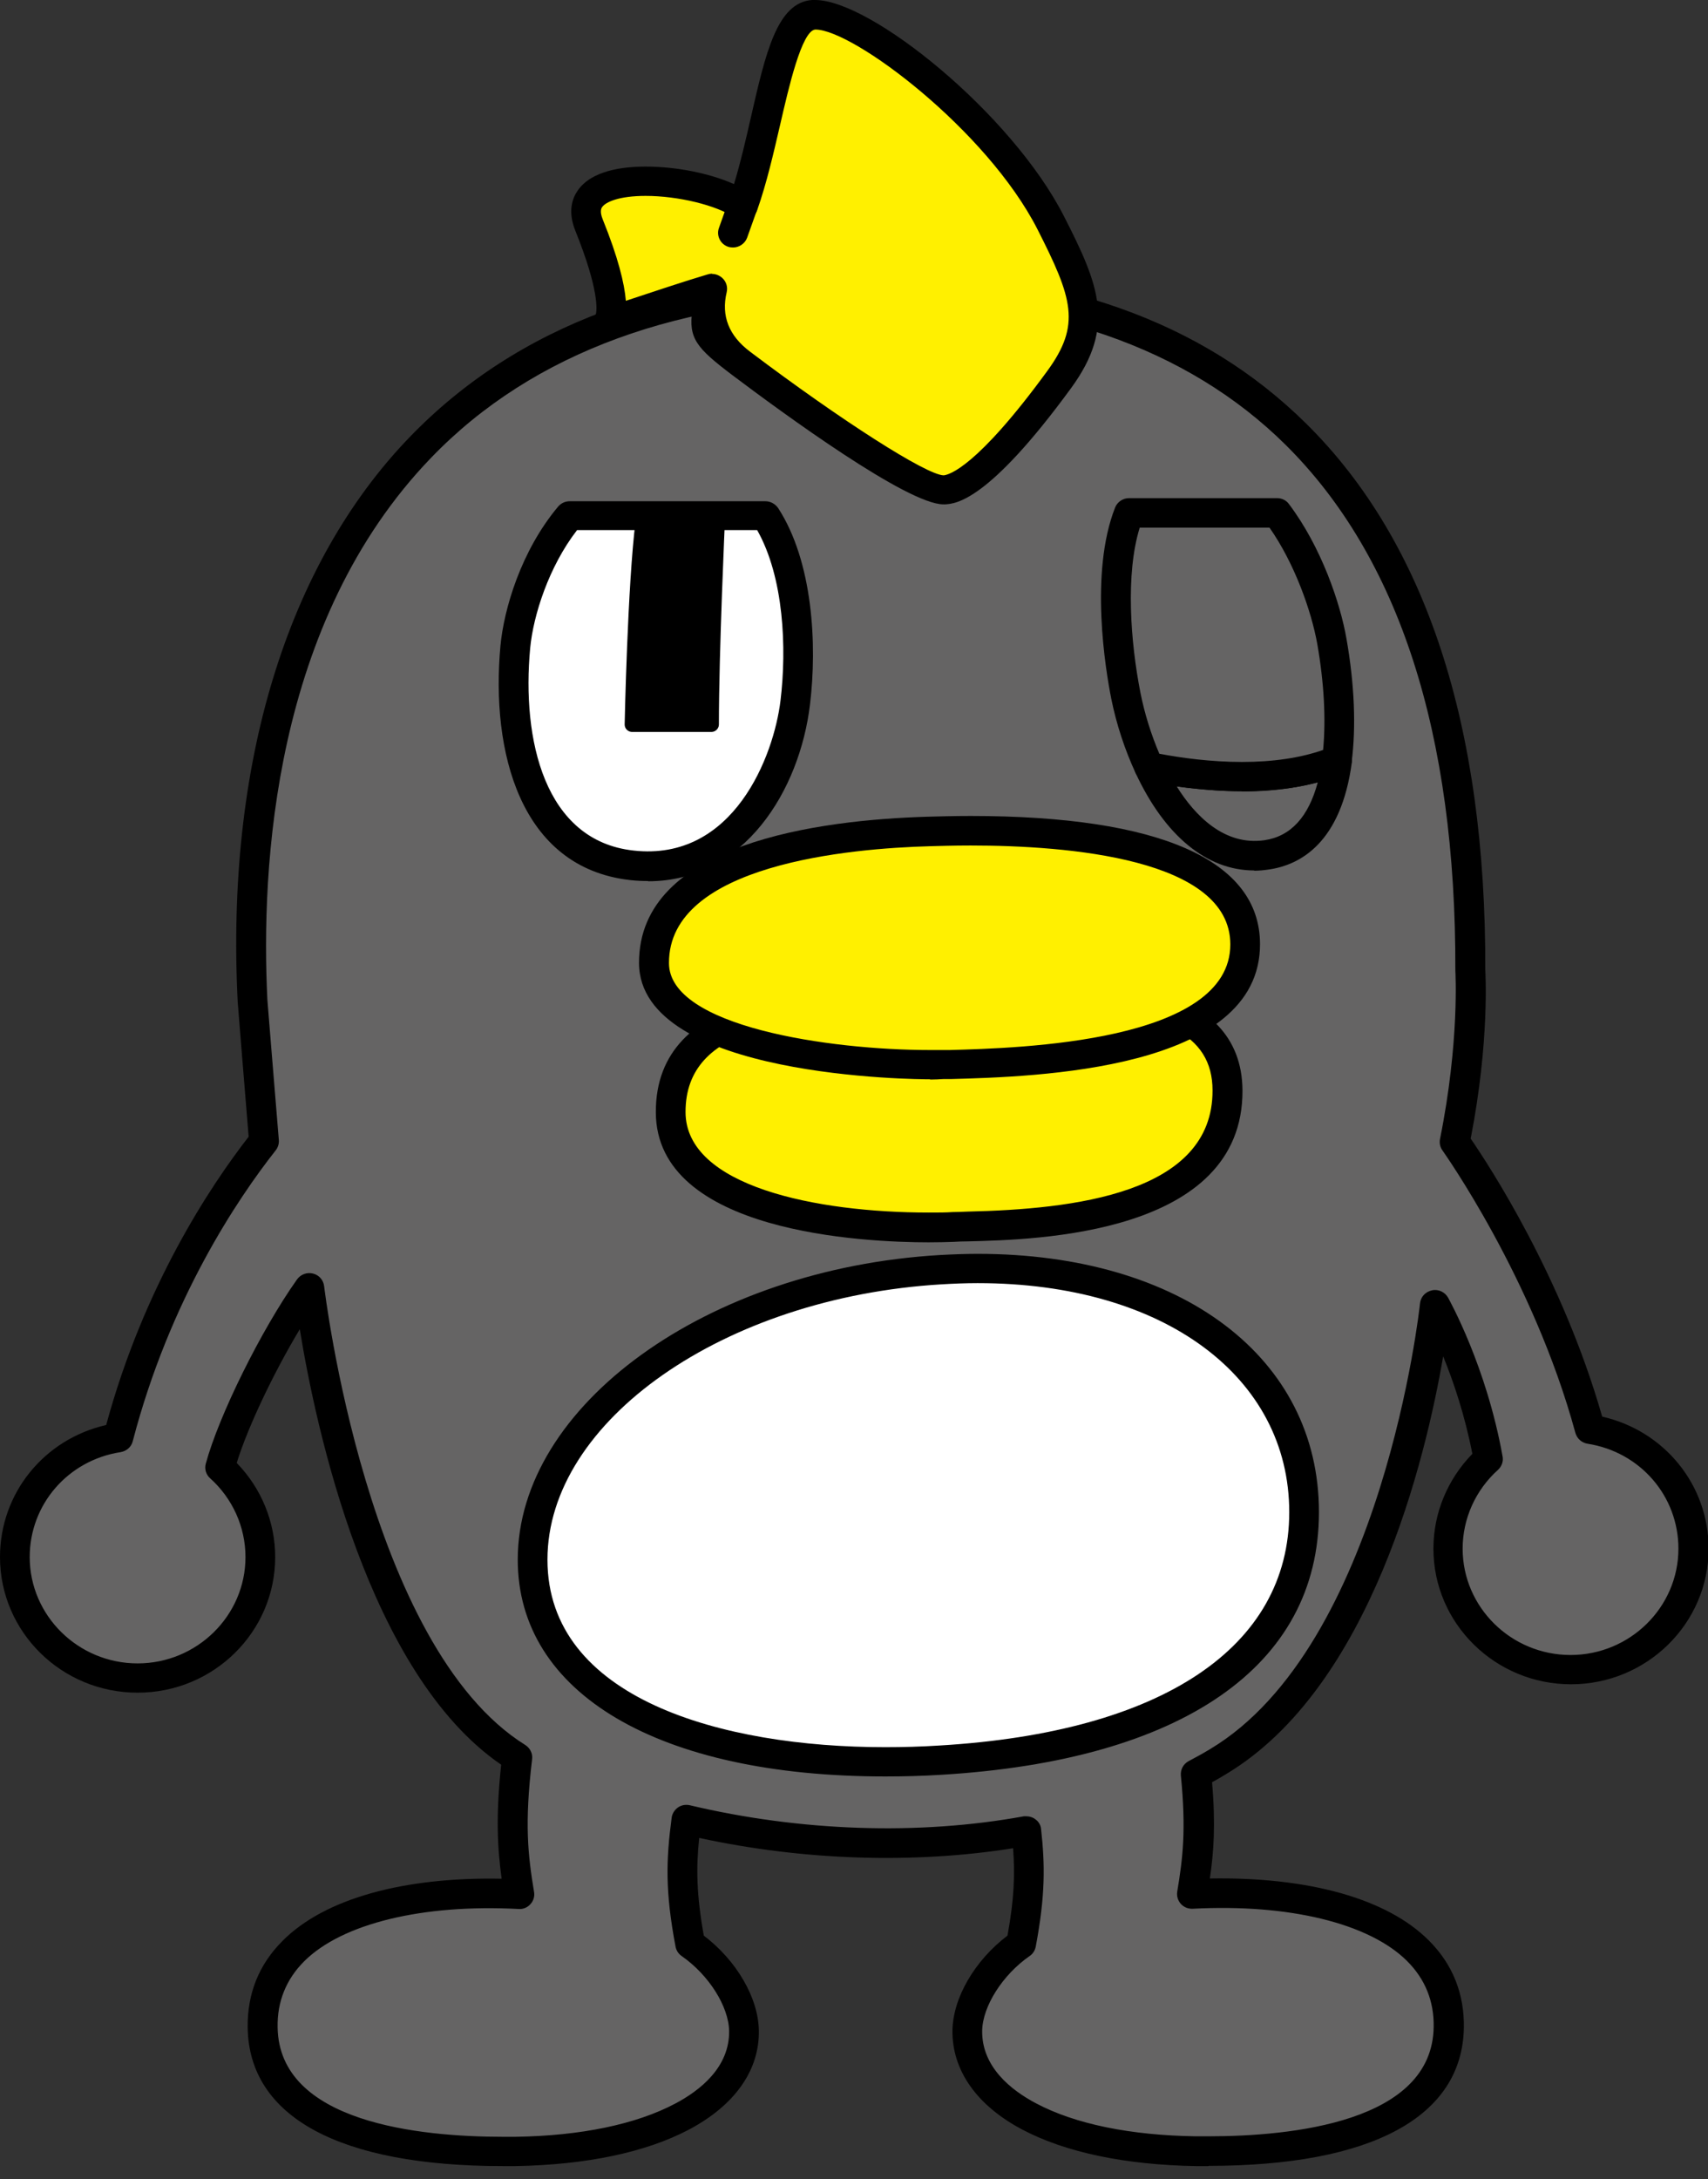
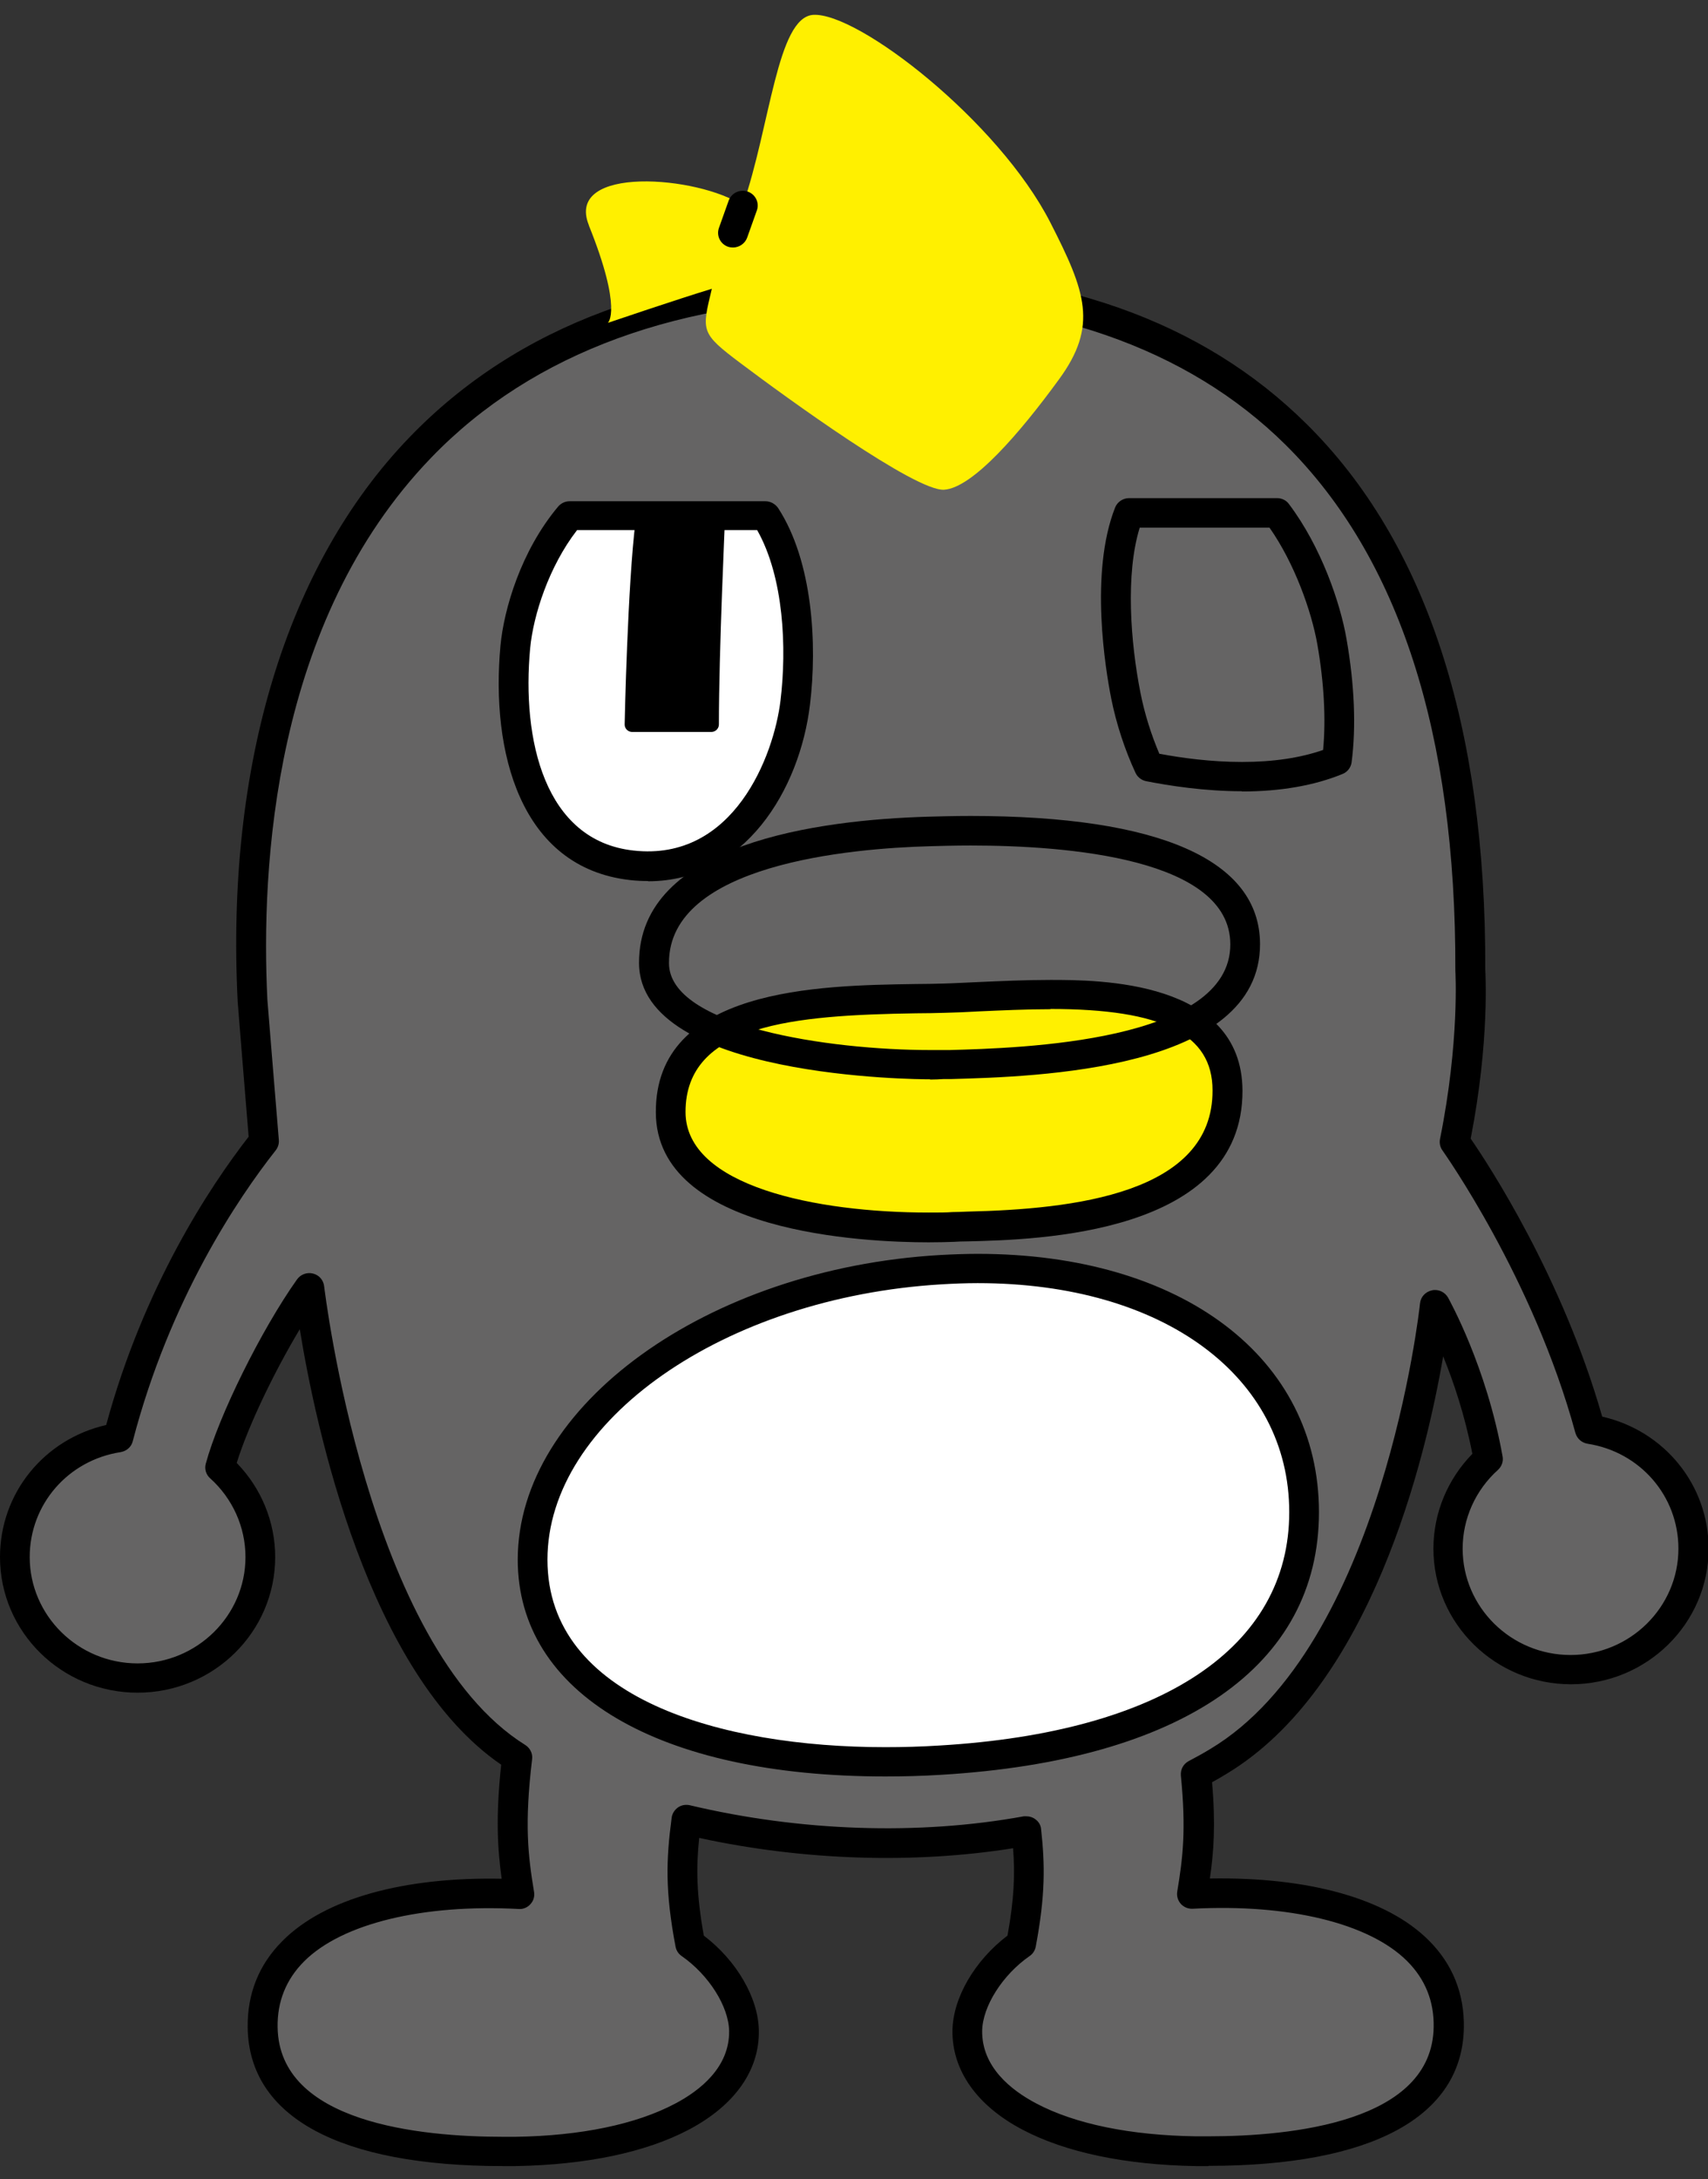
<svg xmlns="http://www.w3.org/2000/svg" width="109" height="139" viewBox="0 0 109 139" fill="none">
  <rect x="0" y="0" width="109" height="139" fill="#333333" stroke="none" />
  <g clip-path="url(#clip0_55_1700)">
    <path fill-rule="evenodd" clip-rule="evenodd" d="M101.47 91.176C98.719 80.993 92.845 72.846 92.845 72.846C94.15 66.399 93.839 61.851 93.839 61.851C93.917 41.3 87.094 18.1 55.141 18.1C23.188 18.1 15.029 42.265 16.132 63.826C16.132 63.826 16.552 69.048 16.863 72.8C14.516 75.786 9.993 82.401 7.569 91.712C3.839 92.294 0.979 95.479 0.979 99.338C0.979 103.595 4.476 107.056 8.812 107.056C13.148 107.056 16.645 103.61 16.645 99.338C16.645 97.072 15.65 95.035 14.081 93.626C14.889 90.64 17.546 85.296 19.769 82.172C19.769 82.172 22.426 105.509 33.041 112.125C32.544 116.321 32.761 118.373 33.165 120.853C24.291 120.379 16.692 122.997 16.8 129.368C16.893 135.309 24.089 137.407 32.932 137.269C41.775 137.131 47.588 134.069 47.526 129.582C47.495 127.683 46.065 125.432 44.091 124.054C43.454 120.685 43.501 118.755 43.842 116.137C50.914 117.821 58.56 118.128 65.554 116.841C65.818 119.123 65.802 120.991 65.212 124.054C63.238 125.417 61.808 127.683 61.777 129.582C61.7 134.069 67.528 137.147 76.371 137.269C85.214 137.407 92.409 135.309 92.503 129.368C92.596 123.013 85.012 120.379 76.138 120.853C76.51 118.602 76.728 116.703 76.386 113.197C76.868 112.952 77.334 112.691 77.8 112.416C89.332 105.509 91.663 83.274 91.663 83.274C91.663 83.274 94.026 87.47 95.036 93.121C93.451 94.53 92.472 96.566 92.472 98.833C92.472 103.09 95.984 106.551 100.304 106.551C104.625 106.551 108.137 103.105 108.137 98.833C108.137 94.989 105.278 91.804 101.532 91.207L101.47 91.176Z" fill="#656464" />
    <path d="M77.117 138.173H76.308C71.817 138.096 67.994 137.3 65.243 135.845C62.337 134.314 60.752 132.063 60.783 129.521C60.814 127.438 62.212 125.049 64.295 123.472C64.73 121.099 64.777 119.506 64.652 117.898C58.28 118.909 51.256 118.679 44.62 117.24C44.417 119.169 44.449 120.869 44.915 123.472C46.997 125.049 48.396 127.438 48.427 129.521C48.474 132.063 46.889 134.299 43.967 135.845C41.216 137.3 37.393 138.096 32.901 138.173H32.093C21.68 138.173 15.899 135.049 15.806 129.352C15.775 127.178 16.52 125.31 18.044 123.794C20.717 121.114 25.752 119.72 32.015 119.843C31.751 117.929 31.627 115.907 31.984 112.569C23.483 106.75 20.142 91.008 19.131 84.79C17.469 87.562 15.821 91.008 15.106 93.32C16.676 94.928 17.562 97.087 17.562 99.323C17.562 104.101 13.63 107.975 8.781 107.975C3.932 107.975 0 104.101 0 99.323C0 95.249 2.813 91.804 6.776 90.9C9.169 82.08 13.381 75.71 15.868 72.509C15.557 68.788 15.168 63.888 15.168 63.888C14.407 48.789 18.292 36.017 26.141 27.886C33.01 20.765 42.77 17.151 55.126 17.151C67.481 17.151 76.744 20.474 83.38 27.044C90.995 34.578 94.834 46.292 94.787 61.851C94.787 61.974 95.082 66.353 93.855 72.632C94.974 74.255 99.698 81.437 102.247 90.365C106.21 91.268 109.039 94.713 109.039 98.787C109.039 103.565 105.091 107.439 100.258 107.439C95.424 107.439 91.477 103.565 91.477 98.787C91.477 96.52 92.378 94.361 93.963 92.738C93.482 90.273 92.751 88.114 92.099 86.521C90.98 93.044 87.483 107.638 78.251 113.166C77.956 113.35 77.661 113.518 77.35 113.687C77.583 116.382 77.459 118.143 77.21 119.828C83.489 119.72 88.508 121.099 91.182 123.778C92.705 125.294 93.451 127.178 93.42 129.337C93.326 135.034 87.545 138.158 77.132 138.158L77.117 138.173ZM65.507 115.861C65.709 115.861 65.911 115.923 66.067 116.045C66.284 116.198 66.424 116.428 66.44 116.688C66.688 118.939 66.719 120.884 66.098 124.177C66.051 124.422 65.911 124.636 65.709 124.774C63.984 125.968 62.71 127.974 62.679 129.536C62.648 131.849 64.528 133.334 66.129 134.176C68.615 135.493 72.143 136.213 76.324 136.274H77.101C82.432 136.274 91.399 135.371 91.492 129.307C91.523 127.653 90.948 126.244 89.798 125.095C87.374 122.676 82.23 121.435 76.122 121.757C75.827 121.772 75.562 121.665 75.36 121.451C75.174 121.236 75.081 120.961 75.127 120.67C75.485 118.526 75.702 116.734 75.36 113.258C75.329 112.875 75.516 112.523 75.858 112.339C76.324 112.094 76.775 111.849 77.225 111.574C88.229 104.989 90.607 83.351 90.622 83.137C90.669 82.723 90.964 82.402 91.384 82.31C91.788 82.218 92.207 82.417 92.409 82.769C92.503 82.953 94.865 87.164 95.891 92.907C95.953 93.228 95.829 93.55 95.595 93.764C94.166 95.05 93.342 96.873 93.342 98.787C93.342 102.523 96.435 105.571 100.227 105.571C104.019 105.571 107.112 102.523 107.112 98.787C107.112 95.433 104.672 92.616 101.315 92.095C100.942 92.034 100.646 91.773 100.538 91.406C97.849 81.513 92.099 73.459 92.052 73.382C91.897 73.168 91.85 72.907 91.897 72.662C93.155 66.43 92.876 61.958 92.876 61.912C92.922 46.798 89.286 35.542 82.028 28.36C75.764 22.174 66.719 19.035 55.126 19.035C43.532 19.035 34.02 22.45 27.524 29.188C17.422 39.647 16.645 55.358 17.064 63.781C17.064 63.781 17.484 68.987 17.795 72.724C17.811 72.953 17.748 73.183 17.593 73.382C15.2 76.414 10.832 82.876 8.47 91.942C8.377 92.309 8.066 92.57 7.693 92.631C4.336 93.152 1.896 95.969 1.896 99.323C1.896 103.059 4.989 106.107 8.781 106.107C12.573 106.107 15.666 103.059 15.666 99.323C15.666 97.409 14.842 95.586 13.412 94.3C13.148 94.07 13.039 93.703 13.133 93.366C13.956 90.319 16.676 84.821 18.961 81.605C19.194 81.284 19.598 81.146 19.971 81.238C20.359 81.33 20.639 81.651 20.686 82.049C20.717 82.279 23.421 105.019 33.523 111.313C33.834 111.512 34.005 111.865 33.958 112.217C33.461 116.367 33.694 118.342 34.082 120.685C34.129 120.961 34.051 121.252 33.849 121.466C33.663 121.68 33.367 121.803 33.088 121.772C26.995 121.451 21.836 122.691 19.411 125.111C18.261 126.259 17.686 127.683 17.717 129.322C17.811 135.401 26.778 136.305 32.109 136.305H32.886C37.066 136.244 40.594 135.508 43.081 134.192C44.682 133.349 46.562 131.864 46.531 129.552C46.5 127.99 45.241 125.984 43.501 124.774C43.298 124.636 43.159 124.422 43.112 124.177C42.444 120.654 42.506 118.648 42.863 115.953C42.894 115.693 43.05 115.448 43.267 115.295C43.485 115.142 43.765 115.096 44.029 115.157C51.069 116.826 58.622 117.086 65.336 115.861C65.398 115.861 65.445 115.861 65.507 115.861Z" fill="black" />
    <path fill-rule="evenodd" clip-rule="evenodd" d="M60.254 63.673C54.131 63.842 42.77 63.229 42.801 70.962C42.832 78.144 57.115 78.466 60.829 78.267C63.735 78.129 78.376 78.588 78.329 69.553C78.298 61.973 66.207 63.505 60.239 63.673H60.254Z" fill="#FFF000" />
    <path d="M59.26 79.247C55.188 79.247 41.884 78.65 41.853 70.962C41.822 63.03 52.219 62.861 58.42 62.77C59.057 62.77 59.664 62.754 60.223 62.739C60.876 62.724 61.606 62.678 62.383 62.647C63.798 62.586 65.414 62.509 67.046 62.509C70.061 62.509 79.261 62.509 79.292 69.569C79.323 78.772 66.129 79.078 61.793 79.186C61.42 79.186 61.109 79.201 60.876 79.216C60.456 79.231 59.912 79.247 59.26 79.247ZM67.046 64.377C65.46 64.377 63.875 64.454 62.477 64.515C61.684 64.561 60.953 64.592 60.285 64.607C59.71 64.623 59.104 64.638 58.451 64.638C50.696 64.76 43.734 65.327 43.749 70.947C43.765 75.679 52.11 77.348 59.26 77.348C59.866 77.348 60.394 77.348 60.783 77.317C61.031 77.317 61.358 77.302 61.746 77.287C68.476 77.134 77.412 76.153 77.381 69.553C77.381 65.97 74.179 64.362 67.03 64.362L67.046 64.377Z" fill="black" />
-     <path fill-rule="evenodd" clip-rule="evenodd" d="M59.275 53.031C51.52 53.245 41.713 55.021 41.744 61.422C41.76 67.103 55.809 68.007 60.161 67.885C64.513 67.762 79.495 67.624 79.463 60.197C79.432 52.433 62.989 52.908 59.275 53.015V53.031Z" fill="#FFF000" />
    <path d="M59.353 68.849C58.591 68.849 40.812 68.772 40.781 61.437C40.75 53.765 52.328 52.295 59.244 52.096C59.866 52.081 60.798 52.05 61.948 52.05C74.008 52.05 80.396 54.868 80.411 60.212C80.442 68.298 66.067 68.681 60.658 68.834H60.192C59.943 68.849 59.664 68.864 59.368 68.864L59.353 68.849ZM61.948 53.934C60.829 53.934 59.912 53.965 59.322 53.98C54.302 54.118 42.661 55.128 42.692 61.437C42.692 65.48 52.919 66.981 59.353 66.981C59.57 66.981 59.897 66.981 60.13 66.981H60.612C65.041 66.858 78.546 66.491 78.515 60.228C78.5 54.761 68.134 53.934 61.948 53.934Z" fill="black" />
    <path fill-rule="evenodd" clip-rule="evenodd" d="M83.224 96.459C83.224 105.816 74.412 111.42 60.037 112.278C45.661 113.135 33.989 108.848 33.989 99.491C33.989 90.135 45.645 81.85 60.037 80.993C74.428 80.135 83.224 87.103 83.224 96.459Z" fill="white" />
    <path d="M56.493 113.319C42.024 113.319 33.041 108.021 33.041 99.491C33.041 89.66 45.117 80.931 59.974 80.058C60.798 80.013 61.606 79.982 62.399 79.982C75.423 79.982 84.172 86.613 84.172 96.459C84.172 106.306 75.391 112.293 60.083 113.212C58.871 113.289 57.659 113.319 56.493 113.319ZM62.383 81.85C61.637 81.85 60.86 81.881 60.083 81.927C46.22 82.754 34.937 90.625 34.937 99.491C34.937 108.358 46.065 111.451 56.493 111.451C57.628 111.451 58.793 111.42 59.974 111.344C74.148 110.502 82.276 105.081 82.276 96.459C82.276 87.838 74.288 81.85 62.399 81.85H62.383Z" fill="black" />
    <path fill-rule="evenodd" clip-rule="evenodd" d="M37.579 14.364C36.025 10.505 44.604 11.209 47.401 13.108C49.158 8.039 49.593 1.103 51.893 0.949C54.737 0.766 63.72 7.718 67.03 14.195C69.284 18.606 70.092 20.78 67.574 24.21C65.072 27.641 62.072 31.117 60.254 31.239C58.436 31.362 50.214 25.39 47.261 23.169C44.697 21.24 44.775 21.132 45.428 18.422C43.345 19.05 38.791 20.596 38.791 20.596C38.791 20.596 39.755 19.785 37.579 14.379V14.364Z" fill="#FFF000" />
-     <path d="M60.208 32.173C57.907 32.173 49.997 26.385 46.702 23.904C44.464 22.204 43.92 21.592 44.184 19.785C41.993 20.489 39.149 21.454 39.118 21.469C38.683 21.622 38.216 21.439 37.983 21.041C37.797 20.719 37.828 20.321 38.03 20.03C38.077 19.831 38.279 18.59 36.709 14.701C36.227 13.491 36.522 12.649 36.864 12.159C37.735 10.888 39.708 10.627 41.2 10.627C43.174 10.627 45.303 11.056 46.842 11.745C47.261 10.367 47.603 8.882 47.93 7.442C48.862 3.369 49.593 0.153 51.831 0C51.846 0 51.986 0 52.017 0C55.592 0 64.559 7.259 67.885 13.767C70.123 18.146 71.242 20.811 68.351 24.762C63.067 31.99 61 32.127 60.316 32.173C60.301 32.173 60.223 32.173 60.192 32.173H60.208ZM45.443 17.473C45.676 17.473 45.909 17.564 46.096 17.733C46.345 17.963 46.453 18.299 46.376 18.636C46.013 20.147 46.51 21.413 47.868 22.434C53.711 26.844 59.135 30.305 60.223 30.321C60.549 30.29 62.321 29.846 66.828 23.674C69.004 20.704 68.445 19.035 66.207 14.624C62.974 8.285 54.442 1.884 52.033 1.884C51.162 1.945 50.323 5.635 49.81 7.856C49.375 9.724 48.94 11.653 48.318 13.415C48.225 13.69 47.992 13.905 47.712 13.996C47.432 14.088 47.122 14.042 46.873 13.874C45.723 13.093 43.283 12.496 41.2 12.496C39.522 12.496 38.667 12.879 38.434 13.2C38.387 13.261 38.248 13.46 38.465 13.996C39.444 16.416 39.848 18.07 39.941 19.188C41.465 18.682 43.811 17.901 45.163 17.503C45.257 17.473 45.35 17.457 45.443 17.457V17.473Z" fill="black" />
    <path d="M46.78 15.788C46.671 15.788 46.562 15.773 46.469 15.742C45.972 15.574 45.707 15.038 45.878 14.548L46.5 12.802C46.671 12.312 47.215 12.052 47.712 12.22C48.209 12.389 48.474 12.925 48.303 13.415L47.681 15.16C47.541 15.543 47.168 15.788 46.78 15.788Z" fill="black" />
    <path fill-rule="evenodd" clip-rule="evenodd" d="M32.901 41.27C33.119 38.957 34.222 35.451 36.383 32.893H48.878C51.085 36.293 51.162 41.576 50.774 44.807C50.183 49.631 46.951 55.94 40.33 55.19C34.082 54.485 32.311 47.732 32.901 41.254V41.27Z" fill="white" />
    <path d="M41.371 56.2C40.998 56.2 40.61 56.185 40.206 56.139C33.165 55.343 31.316 47.9 31.938 41.193C32.155 38.865 33.243 35.144 35.621 32.311C35.807 32.097 36.072 31.974 36.351 31.974H48.847C49.173 31.974 49.468 32.143 49.655 32.403C51.877 35.818 52.157 41.117 51.691 44.945C51.038 50.381 47.526 56.215 41.356 56.215L41.371 56.2ZM36.818 33.827C35.03 36.14 34.036 39.233 33.834 41.346C33.29 47.165 34.735 53.627 40.423 54.255C46.826 54.975 49.391 48.191 49.81 44.684C50.214 41.346 50.028 36.829 48.318 33.812H36.818V33.827Z" fill="black" />
    <path fill-rule="evenodd" clip-rule="evenodd" d="M45.801 33.077C45.801 33.077 45.412 41.469 45.412 46.216H40.346C40.346 46.216 40.532 37.349 41.045 33.276L45.801 33.092V33.077Z" fill="black" />
-     <path d="M45.412 46.691H40.346C40.221 46.691 40.097 46.645 40.004 46.553C39.91 46.461 39.864 46.338 39.864 46.216C39.864 46.124 40.05 37.273 40.563 33.215C40.594 32.985 40.781 32.801 41.014 32.801L45.77 32.618C45.894 32.602 46.034 32.663 46.127 32.755C46.22 32.847 46.267 32.985 46.267 33.108C46.267 33.184 45.878 41.53 45.878 46.216C45.878 46.476 45.661 46.691 45.397 46.691H45.412ZM40.843 45.741H44.93C44.946 41.683 45.21 35.405 45.288 33.567L41.465 33.72C41.06 37.288 40.874 43.904 40.827 45.741H40.843Z" fill="black" />
+     <path d="M45.412 46.691H40.346C40.221 46.691 40.097 46.645 40.004 46.553C39.91 46.461 39.864 46.338 39.864 46.216C39.864 46.124 40.05 37.273 40.563 33.215C40.594 32.985 40.781 32.801 41.014 32.801L45.77 32.618C45.894 32.602 46.034 32.663 46.127 32.755C46.22 32.847 46.267 32.985 46.267 33.108C46.267 33.184 45.878 41.53 45.878 46.216C45.878 46.476 45.661 46.691 45.397 46.691H45.412ZM40.843 45.741H44.93L41.465 33.72C41.06 37.288 40.874 43.904 40.827 45.741H40.843Z" fill="black" />
    <path d="M73.325 48.911C74.879 52.249 77.412 55.036 80.816 54.531C83.535 54.133 84.887 51.713 85.307 48.498C81.344 50.151 76.169 49.493 73.309 48.911H73.325Z" fill="#656464" />
-     <path d="M80.038 55.526C77.023 55.526 74.335 53.321 72.47 49.309C72.314 48.988 72.361 48.605 72.594 48.329C72.812 48.054 73.169 47.931 73.526 47.992C74.91 48.268 77.023 48.605 79.261 48.605C81.499 48.605 83.411 48.283 84.95 47.64C85.26 47.502 85.633 47.548 85.897 47.763C86.162 47.962 86.302 48.299 86.27 48.636C85.587 53.735 83.007 55.174 80.971 55.465C80.66 55.511 80.349 55.542 80.038 55.542V55.526ZM75.096 50.167C76.262 52.035 78.142 53.965 80.691 53.597C82.37 53.352 83.504 52.112 84.095 49.907C82.665 50.289 81.049 50.473 79.277 50.473C77.769 50.473 76.324 50.335 75.096 50.167Z" fill="black" />
    <path d="M85.323 48.498C85.633 46.216 85.462 43.536 84.996 40.902C84.592 38.651 83.395 35.221 81.499 32.709H72.05C70.729 36.032 71.211 41.193 71.848 44.363C72.143 45.818 72.641 47.426 73.34 48.911C76.2 49.493 81.375 50.151 85.338 48.498H85.323Z" fill="#656464" />
    <path d="M79.261 50.473C76.868 50.473 74.614 50.121 73.138 49.83C72.843 49.769 72.594 49.57 72.47 49.309C71.786 47.839 71.242 46.185 70.916 44.562C70.558 42.755 69.517 36.553 71.164 32.373C71.304 32.02 71.662 31.775 72.05 31.775H81.499C81.795 31.775 82.09 31.913 82.261 32.158C84.328 34.899 85.54 38.498 85.929 40.749C86.442 43.659 86.55 46.384 86.255 48.636C86.208 48.957 85.991 49.248 85.68 49.37C83.893 50.105 81.732 50.488 79.246 50.488L79.261 50.473ZM74.008 48.084C75.376 48.344 77.272 48.605 79.261 48.605C81.251 48.605 82.991 48.344 84.437 47.839C84.623 45.879 84.499 43.551 84.064 41.071C83.691 38.988 82.618 35.941 81.017 33.659H72.734C71.817 36.614 72.143 40.963 72.781 44.195C73.045 45.527 73.464 46.859 73.993 48.099L74.008 48.084Z" fill="black" />
  </g>
  <defs>
    <clipPath id="clip0_55_1700">
      <rect width="109.008" height="138.173" fill="white" />
    </clipPath>
  </defs>
</svg>